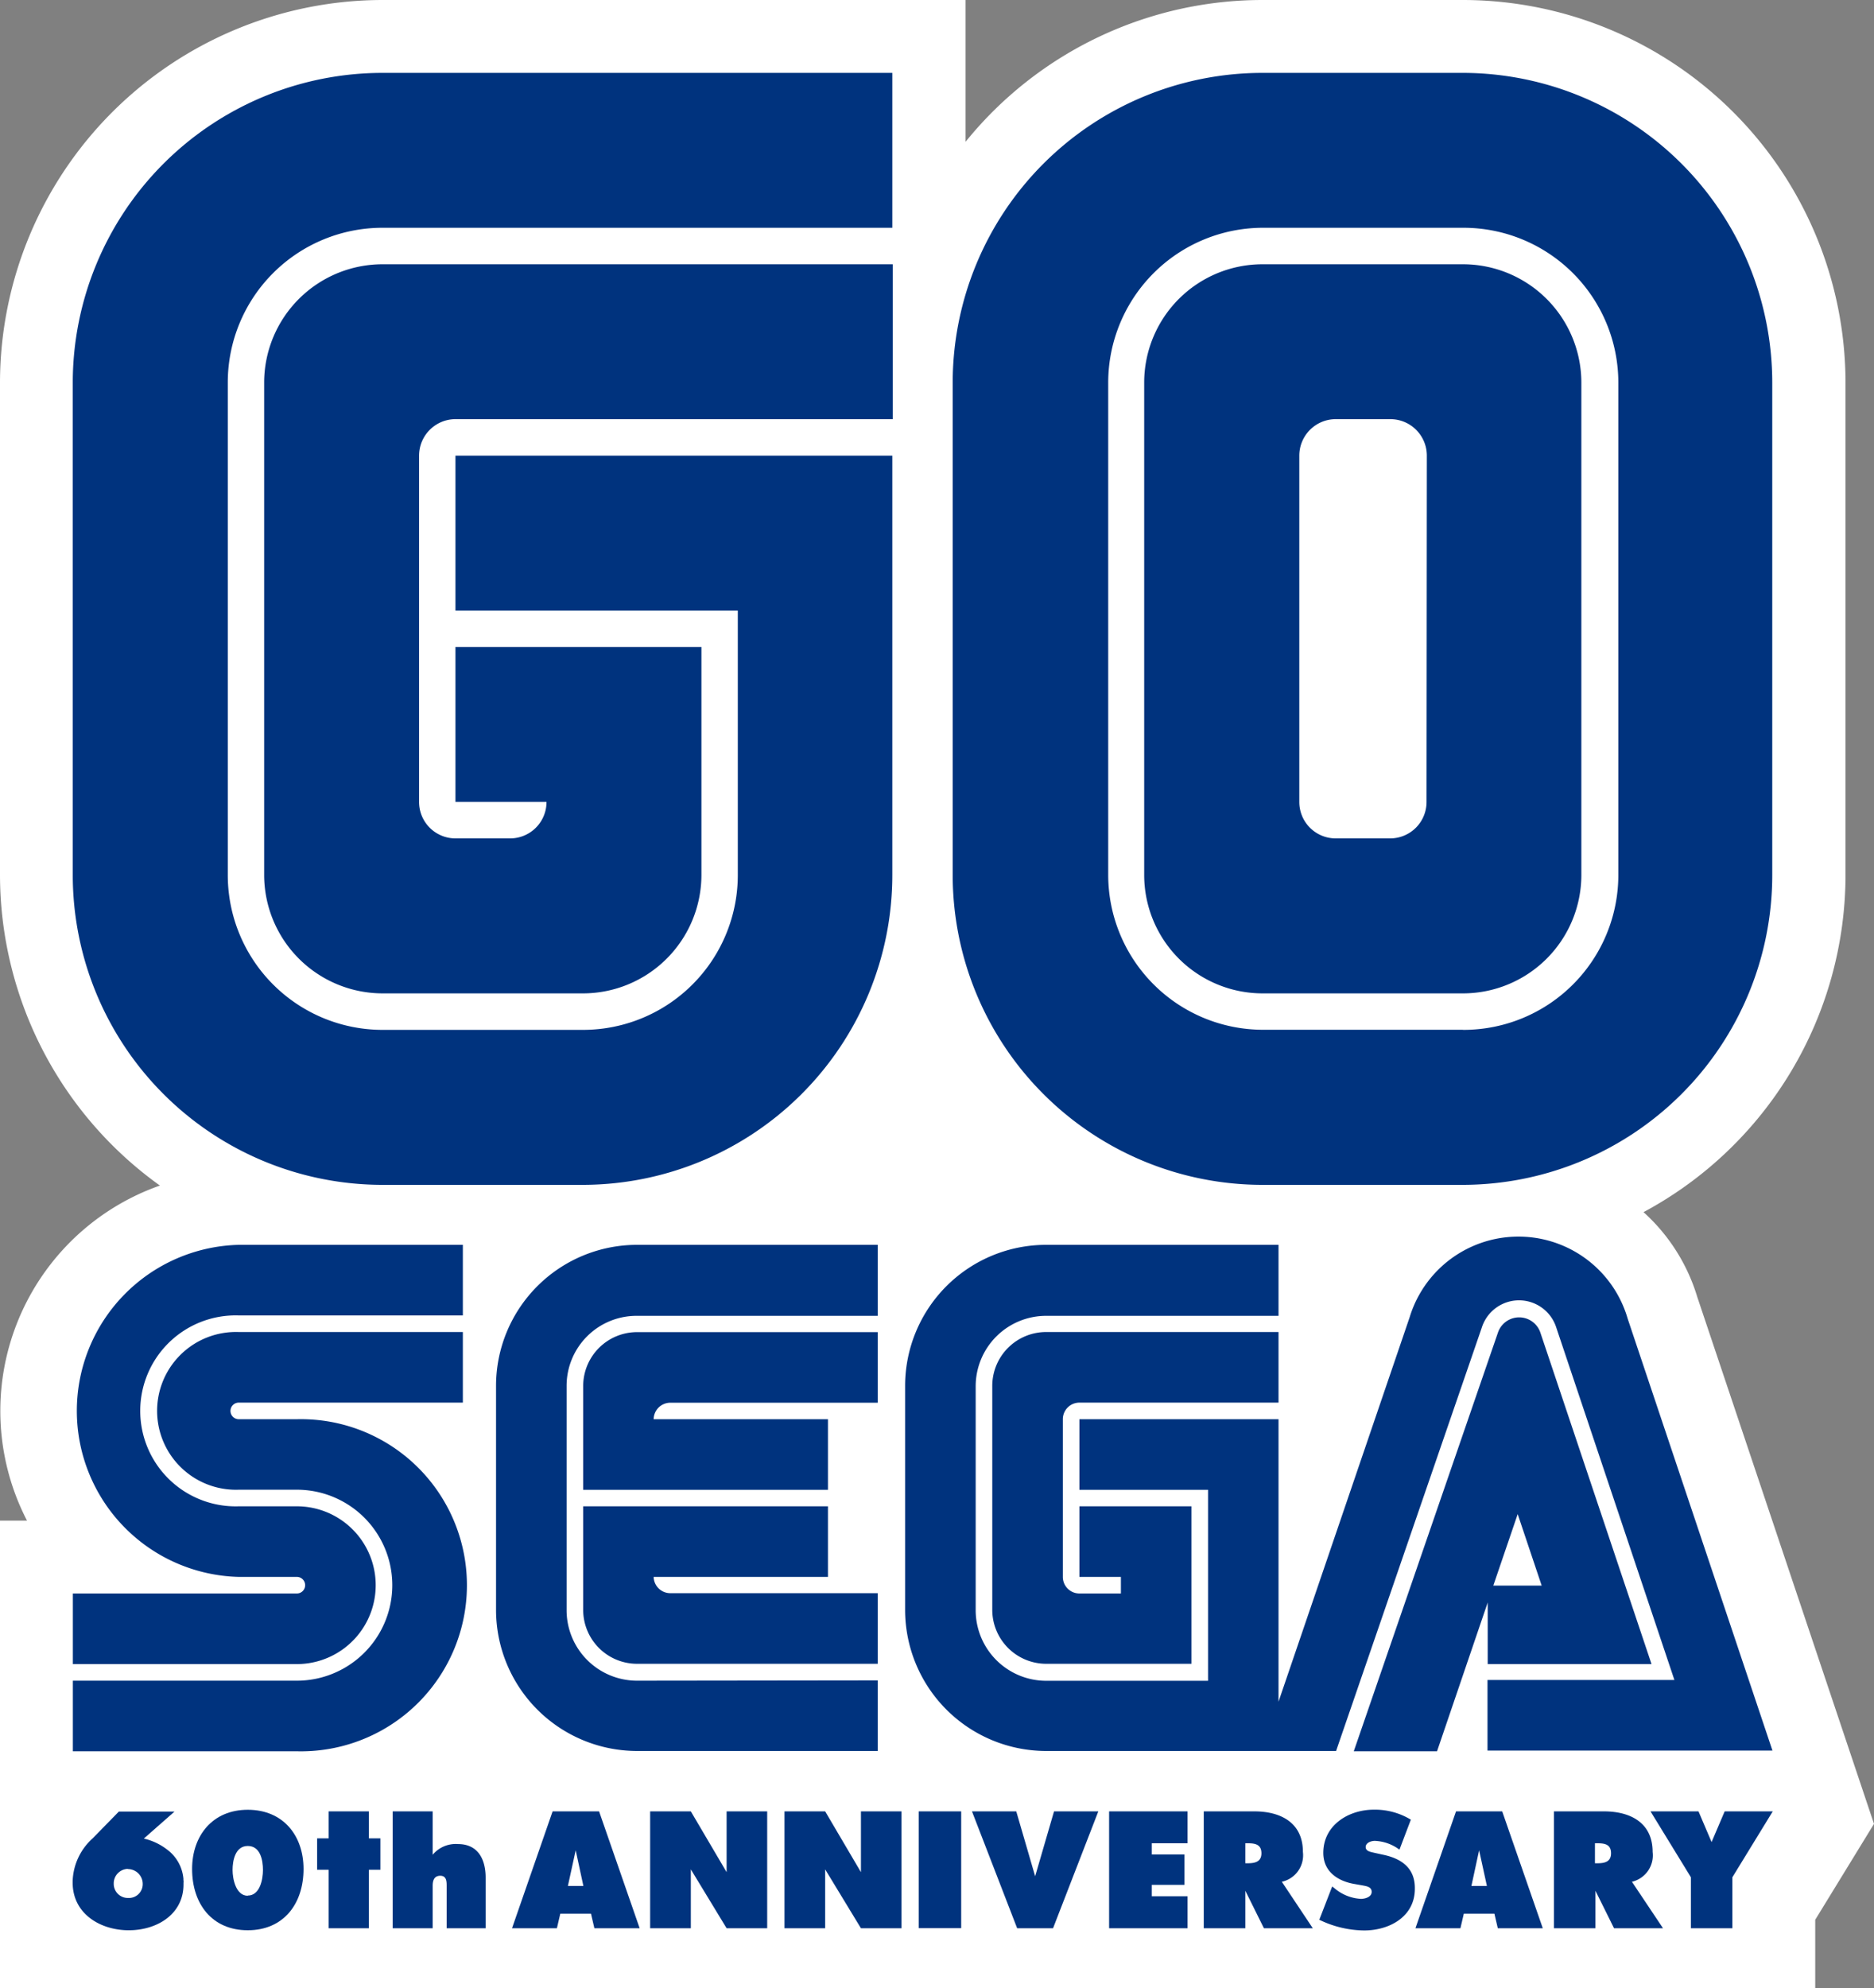
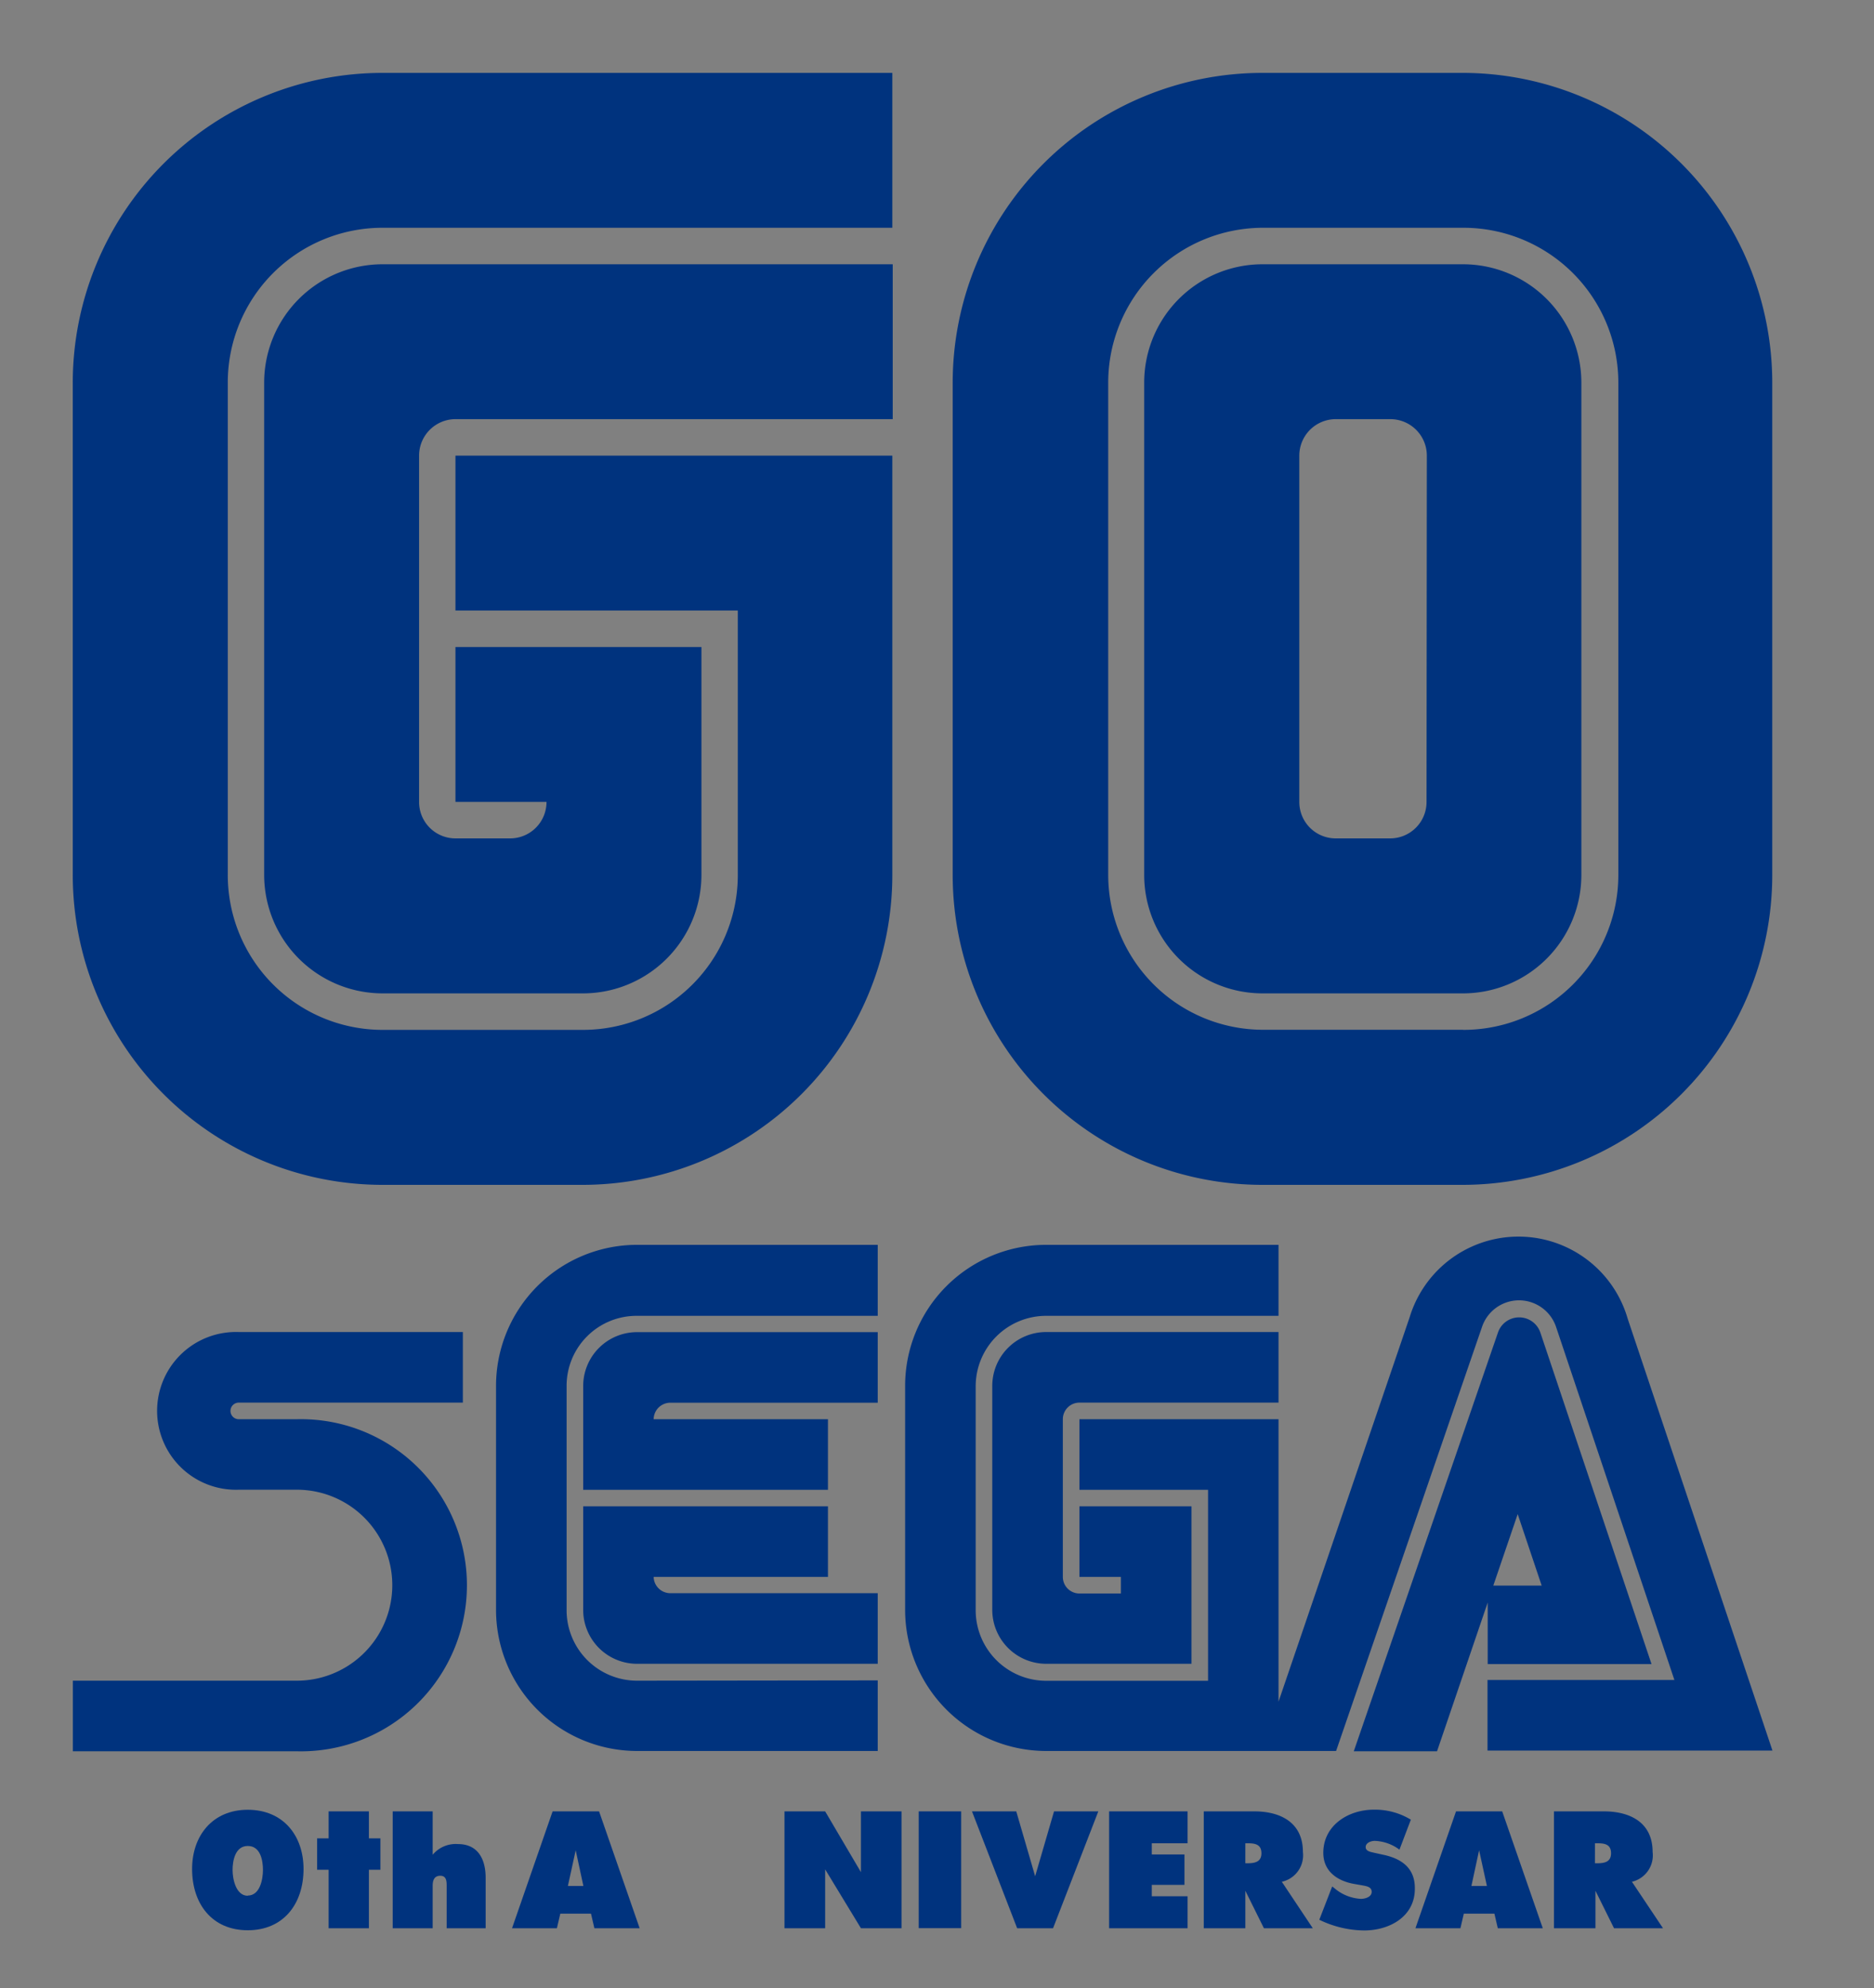
<svg xmlns="http://www.w3.org/2000/svg" viewBox="0 0 187.5 198.86">
  <rect x="0" y="0" width="187.5" height="198.86" fill="#808080" stroke="none" />
  <defs>
    <style>.cls-1{fill:#fff;}.cls-2{fill:#00337E;}</style>
  </defs>
  <title>gosega_logo</title>
  <g id="レイヤー_2" data-name="レイヤー 2">
    <g id="Logo_Regular" data-name="Logo Regular">
-       <path class="cls-1" d="M169.82,129.72a18.66,18.66,0,0,0-5.38-8.49A38.3,38.3,0,0,0,184.65,87.5V38.28A38.32,38.32,0,0,0,146.38,0H126.32A38.22,38.22,0,0,0,96.61,14.18V0H38.28A38.32,38.32,0,0,0,0,38.28V87.5a38.25,38.25,0,0,0,16,31.07,23.89,23.89,0,0,0-13.3,33.51H0v46.78H181.62V192l5.88-9.59Z" />
      <path class="cls-2" d="M38.28,22.78h51V7.29h-51a31,31,0,0,0-31,31V87.5a31,31,0,0,0,31,31h20a31,31,0,0,0,31-31V45.57H45.57V61.06H73.82V87.5A15.49,15.49,0,0,1,58.34,103H38.28A15.49,15.49,0,0,1,22.79,87.5V38.24A15.48,15.48,0,0,1,38.28,22.78Z" />
      <path class="cls-2" d="M45.57,41.92H89.32V26.43h-51A11.85,11.85,0,0,0,26.43,38.26V87.5A11.86,11.86,0,0,0,38.28,99.35h20A11.86,11.86,0,0,0,70.18,87.5V64.71H45.57V80.2h9.11A3.64,3.64,0,0,1,51,83.85H45.57a3.64,3.64,0,0,1-3.64-3.64V45.57A3.65,3.65,0,0,1,45.57,41.92Z" />
      <path class="cls-2" d="M146.38,7.29H126.32a31,31,0,0,0-31,31V87.5a31,31,0,0,0,31,31h20a31,31,0,0,0,31-31V38.28A31,31,0,0,0,146.38,7.29Zm0,95.7h-20a15.5,15.5,0,0,1-15.5-15.49V38.24a15.5,15.5,0,0,1,15.49-15.46h20.05a15.5,15.5,0,0,1,15.5,15.46V87.5A15.5,15.5,0,0,1,146.37,103Z" />
      <path class="cls-2" d="M146.37,26.43H126.32a11.84,11.84,0,0,0-11.84,11.83V87.5a11.85,11.85,0,0,0,11.85,11.85h20A11.85,11.85,0,0,0,158.22,87.5V38.26A11.85,11.85,0,0,0,146.37,26.43Zm-3.64,53.78a3.64,3.64,0,0,1-3.65,3.64h-5.46A3.64,3.64,0,0,1,130,80.21V45.57a3.65,3.65,0,0,1,3.65-3.65h5.46a3.65,3.65,0,0,1,3.65,3.65Z" />
-       <path class="cls-2" d="M29.7,159.37H7.29v7.06H29.7a7.89,7.89,0,1,0,0-15.78H23.89a9.55,9.55,0,1,1,0-19.09H46.31V124.5H23.89a16.61,16.61,0,0,0,0,33.21H29.7a.83.83,0,0,1,0,1.66Z" />
      <path class="cls-2" d="M23.89,140.28H46.31v-7.06H23.89a7.89,7.89,0,1,0,0,15.77H29.7a9.55,9.55,0,1,1,0,19.1H7.29v7.06H29.7a16.61,16.61,0,1,0,0-33.21H23.89a.83.83,0,1,1,0-1.66Z" />
      <path class="cls-2" d="M104.68,133.22a5.39,5.39,0,0,0-5.4,5.39V161a5.4,5.4,0,0,0,5.4,5.4h14.53V150.65H108v7.06h4.15v1.66H108a1.66,1.66,0,0,1-1.66-1.66V141.94a1.66,1.66,0,0,1,1.66-1.66h19.92v-7.06Z" />
      <path class="cls-2" d="M148.85,166.43h16.39l-11.11-33.12a2.24,2.24,0,0,0-4.25-.05l-14.43,41.89h8.33l5.07-14.88Zm3-15,2.4,7.15h-4.84Z" />
      <path class="cls-2" d="M162.86,131.9a11.38,11.38,0,0,0-21.82-.16l-13.12,38.45V141.94H108V149h12.87v19.1H104.68A7.06,7.06,0,0,1,97.62,161V138.6a7.05,7.05,0,0,1,7.06-7h23.24V124.5H104.67a14.11,14.11,0,0,0-14.11,14.11V161a14.12,14.12,0,0,0,14.12,14.12h29l14.59-42.38a3.91,3.91,0,0,1,7.43,0l11.83,35.28h-18.7v7.06h28.51Z" />
      <path class="cls-2" d="M63.74,168.09A7.05,7.05,0,0,1,56.69,161V138.6a7,7,0,0,1,7.05-7H87.82V124.5H63.74a14.11,14.11,0,0,0-14.11,14.11V161a14.12,14.12,0,0,0,14.11,14.12H87.82v-7.06Z" />
      <path class="cls-2" d="M65.4,157.71H82.84v-7.06H58.35V161a5.39,5.39,0,0,0,5.39,5.4H87.82v-7.06H67.06A1.67,1.67,0,0,1,65.4,157.71Z" />
      <path class="cls-2" d="M82.84,141.94H65.4a1.67,1.67,0,0,1,1.67-1.65H87.82v-7.06H63.74a5.39,5.39,0,0,0-5.39,5.39V149H82.84Z" />
-       <path class="cls-2" d="M18.35,188a.49.49,0,0,0,0-.12,4.07,4.07,0,0,0-1.63-2.9,6,6,0,0,0-2.33-1.1l3.07-2.7H11.89l-2.62,2.68a6,6,0,0,0-2,4.25v.18h0c0,3,2.58,4.68,5.43,4.76h.34c2.79-.06,5.32-1.67,5.32-4.58h0v-.17C18.38,188.18,18.36,188.08,18.35,188Zm-5.56-1.07a1.49,1.49,0,0,1,1.49,1.52,1.38,1.38,0,0,1-1.45,1.37,1.41,1.41,0,0,1-1.45-1.44A1.45,1.45,0,0,1,12.79,186.91Z" />
      <path class="cls-2" d="M24.79,181c-3.53,0-5.57,2.6-5.57,5.92,0,3.5,2,6.13,5.57,6.13s5.58-2.63,5.58-6.13C30.37,183.58,28.33,181,24.79,181Zm0,8.6c-1.19,0-1.52-1.68-1.52-2.58s.25-2.4,1.52-2.4,1.52,1.44,1.52,2.4S26,189.58,24.79,189.58Z" />
      <polygon class="cls-2" points="36.91 181.16 32.88 181.16 32.88 183.86 31.73 183.86 31.73 187 32.88 187 32.88 192.85 36.91 192.85 36.91 187 38.06 187 38.06 183.86 36.91 183.86 36.91 181.16" />
      <rect class="cls-2" x="91.92" y="181.16" width="4.25" height="11.68" />
      <polygon class="cls-2" points="110.97 192.85 118.82 192.85 118.82 189.65 115.24 189.65 115.24 188.51 118.51 188.51 118.51 185.47 115.24 185.47 115.24 184.35 118.82 184.35 118.82 181.16 110.97 181.16 110.97 192.85" />
      <path class="cls-2" d="M130.36,185.22c0-2.94-2.23-4.06-4.86-4.06h-5.06v11.69h4.16V189.1l1.86,3.75h4.89l-3.1-4.65A2.71,2.71,0,0,0,130.36,185.22Zm-5.76-.87h.25c.72,0,1.36.11,1.36,1s-.7,1-1.4,1h-.21Z" />
      <path class="cls-2" d="M138.49,185.52l-1-.22c-.32-.08-.85-.14-.85-.57s.54-.62.91-.62a4.39,4.39,0,0,1,2.47.88l1.14-3a6.91,6.91,0,0,0-3.7-1c-2.54,0-5.06,1.55-5.06,4.32,0,1.83,1.39,2.8,3.05,3.1l.85.15c.39.08.94.13.94.65s-.66.7-1.08.7a4.44,4.44,0,0,1-2.65-1.07l-.22-.17L132,192a10.47,10.47,0,0,0,4.49,1.07c2.53,0,5.07-1.38,5.07-4.17C141.59,186.88,140.29,185.92,138.49,185.52Z" />
      <path class="cls-2" d="M45.82,184.43a3,3,0,0,0-2.53,1.07v-4.34h-4v11.69h4V188.6c0-.51.14-1,.76-1s.64.55.64,1v4.25h3.9v-5.06C48.59,186,47.86,184.43,45.82,184.43Z" />
-       <polygon class="cls-2" points="72.7 181.16 72.7 184.66 72.7 187.24 69.12 181.16 65.05 181.16 65.05 192.85 69.11 192.85 69.12 192.85 69.12 186.96 72.7 192.85 76.58 192.85 76.76 192.85 76.76 181.16 76.58 181.16 72.7 181.16" />
      <path class="cls-2" d="M55.29,181.16l-4.06,11.69h4.49l.34-1.46h3.07l.34,1.46H64l-4.06-11.69Zm1.53,7.46.78-3.57.77,3.57Z" />
      <polygon class="cls-2" points="86.14 181.16 86.14 184.66 86.14 187.24 82.56 181.16 78.49 181.16 78.49 192.85 82.55 192.85 82.56 192.85 82.56 186.96 86.14 192.85 90.02 192.85 90.2 192.85 90.2 181.16 90.02 181.16 86.14 181.16" />
      <path class="cls-2" d="M145.68,181.16l-4.06,11.69h4.5l.34-1.46h3.06l.34,1.46h4.5l-4.06-11.69Zm1.54,7.46.77-3.57.78,3.57Z" />
      <polygon class="cls-2" points="103.57 187.65 101.68 181.16 97.25 181.16 101.77 192.85 105.36 192.85 109.89 181.16 105.46 181.16 103.57 187.65" />
      <path class="cls-2" d="M165.35,185.22c0-2.94-2.24-4.06-4.87-4.06h-5v11.69h4.15V189.1l1.86,3.75h4.9l-3.11-4.65A2.71,2.71,0,0,0,165.35,185.22Zm-5.77-.87h.25c.73,0,1.36.11,1.36,1s-.69,1-1.39,1h-.22Z" />
-       <polygon class="cls-2" points="177.37 181.16 172.56 181.16 171.25 184.23 169.94 181.16 165.14 181.16 169.18 187.75 169.18 192.85 173.33 192.85 173.33 187.75 177.37 181.16" />
    </g>
  </g>
</svg>